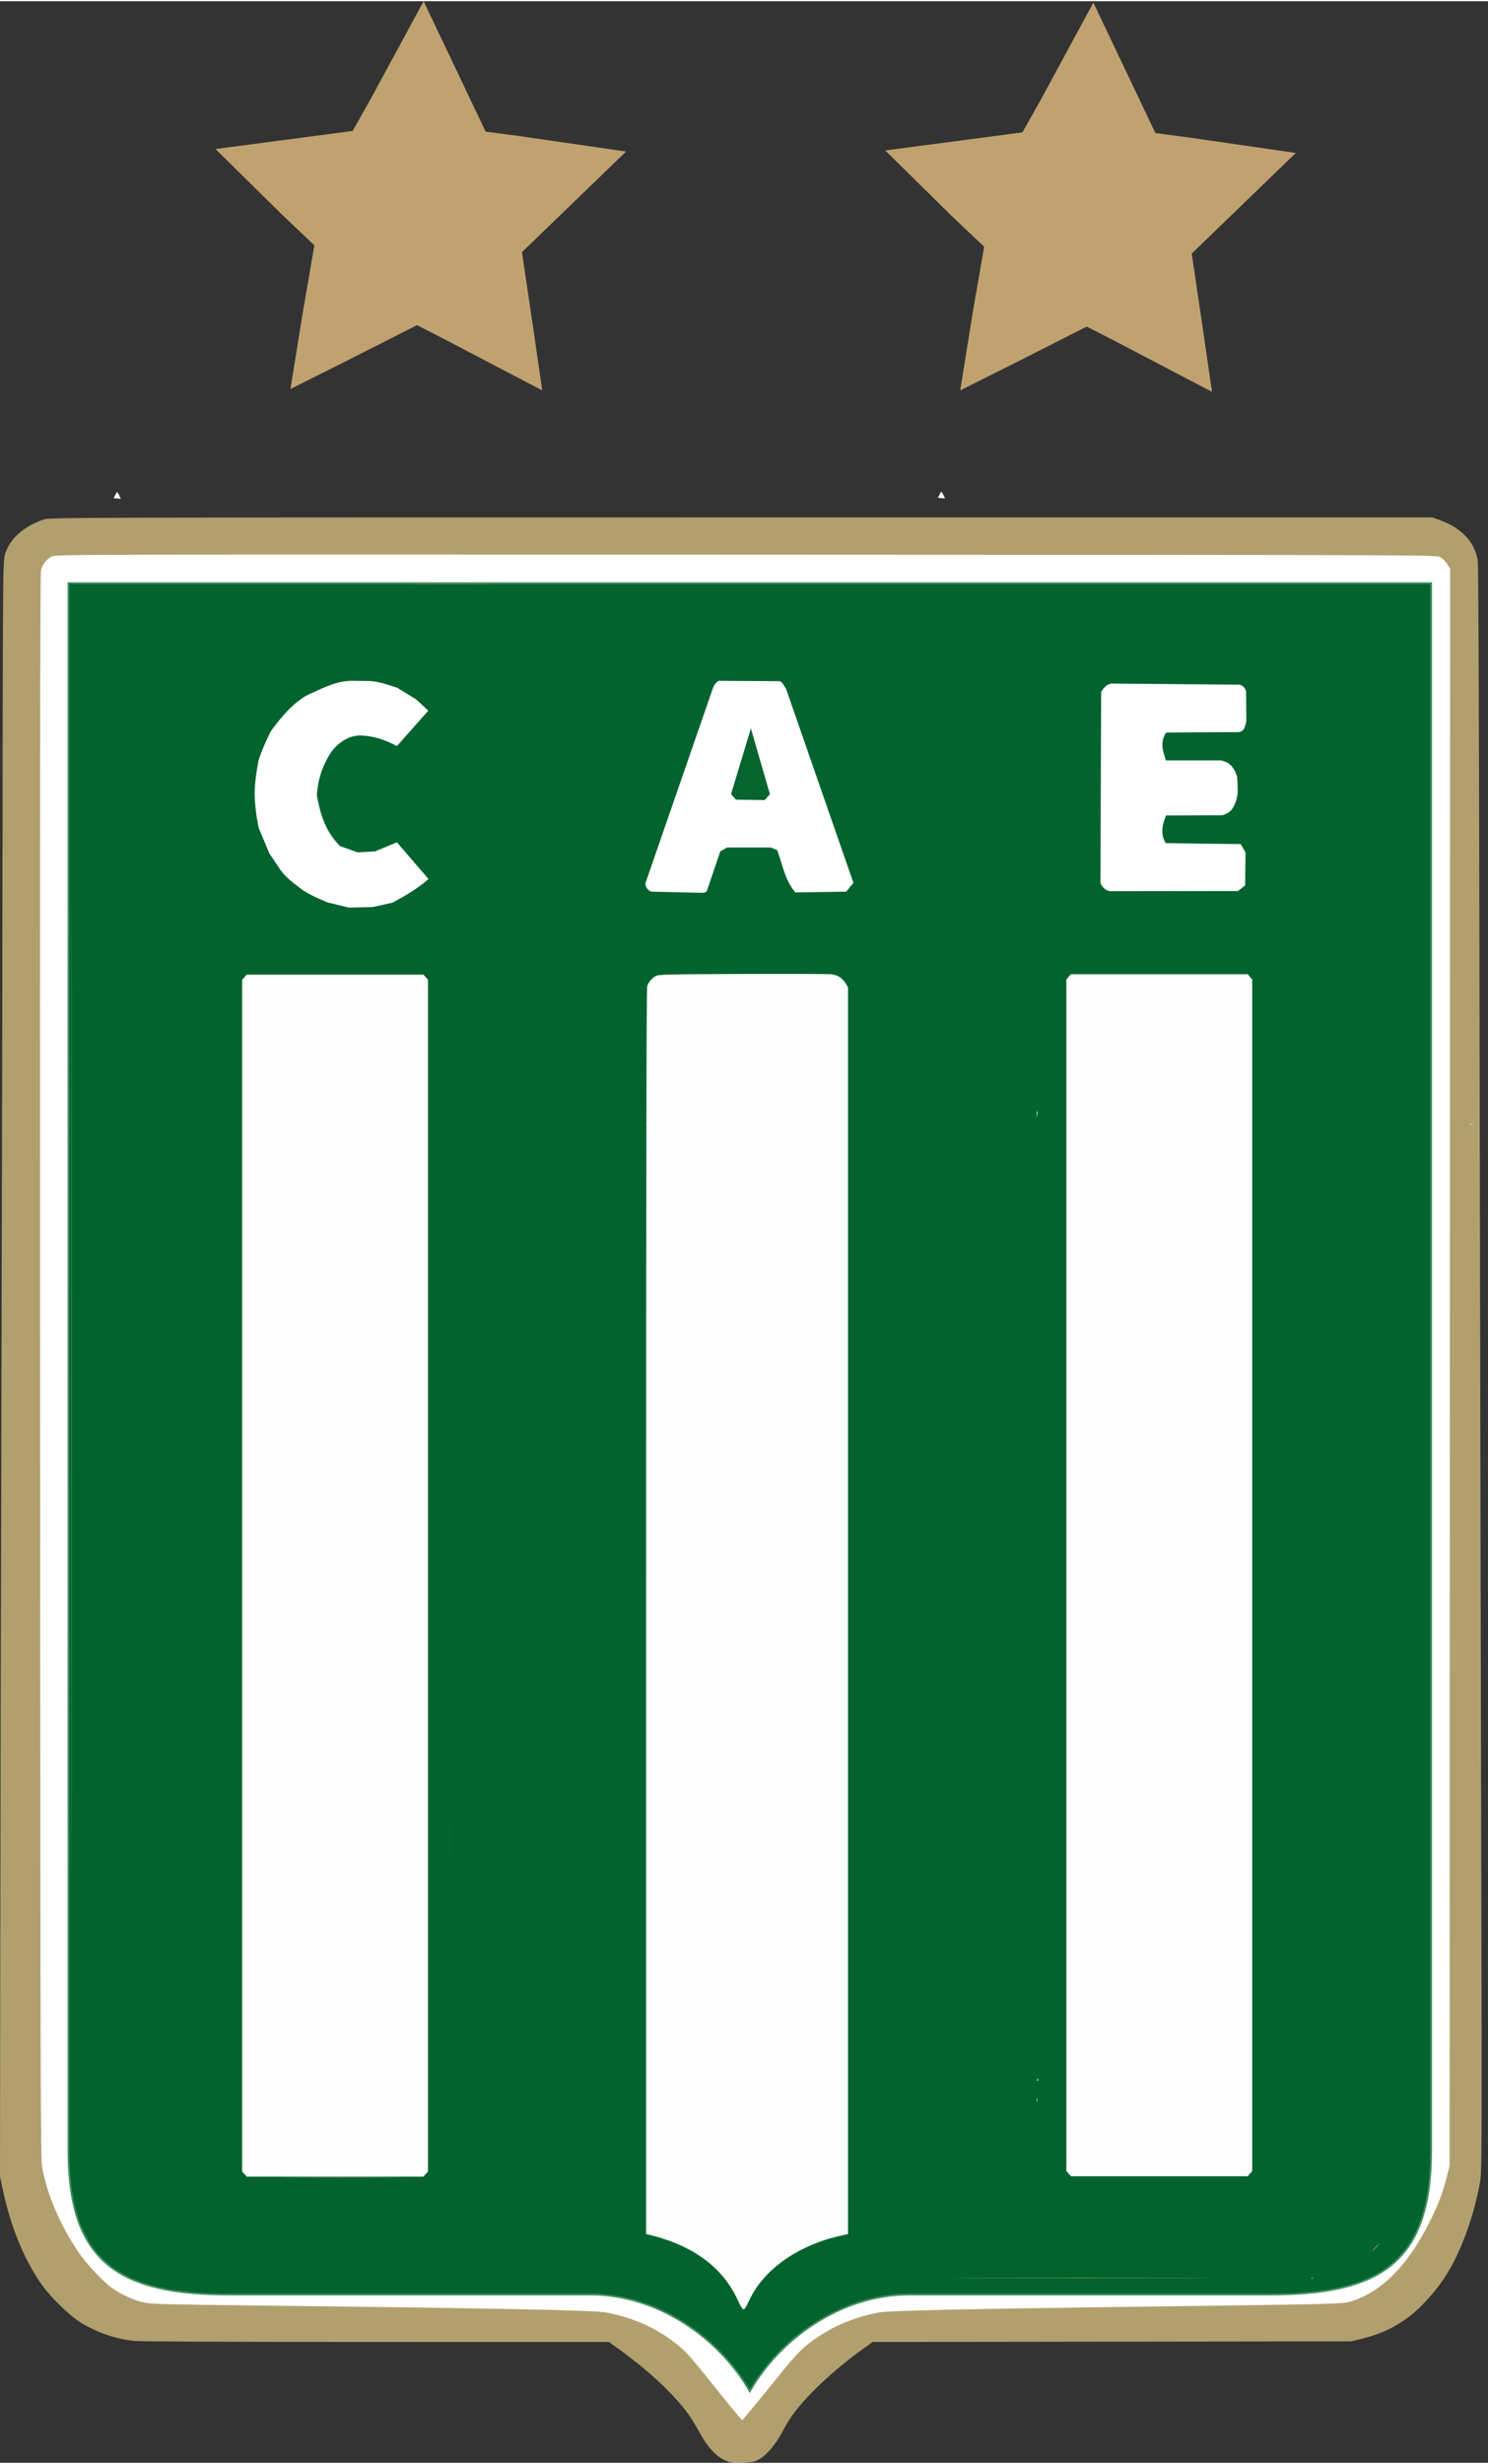
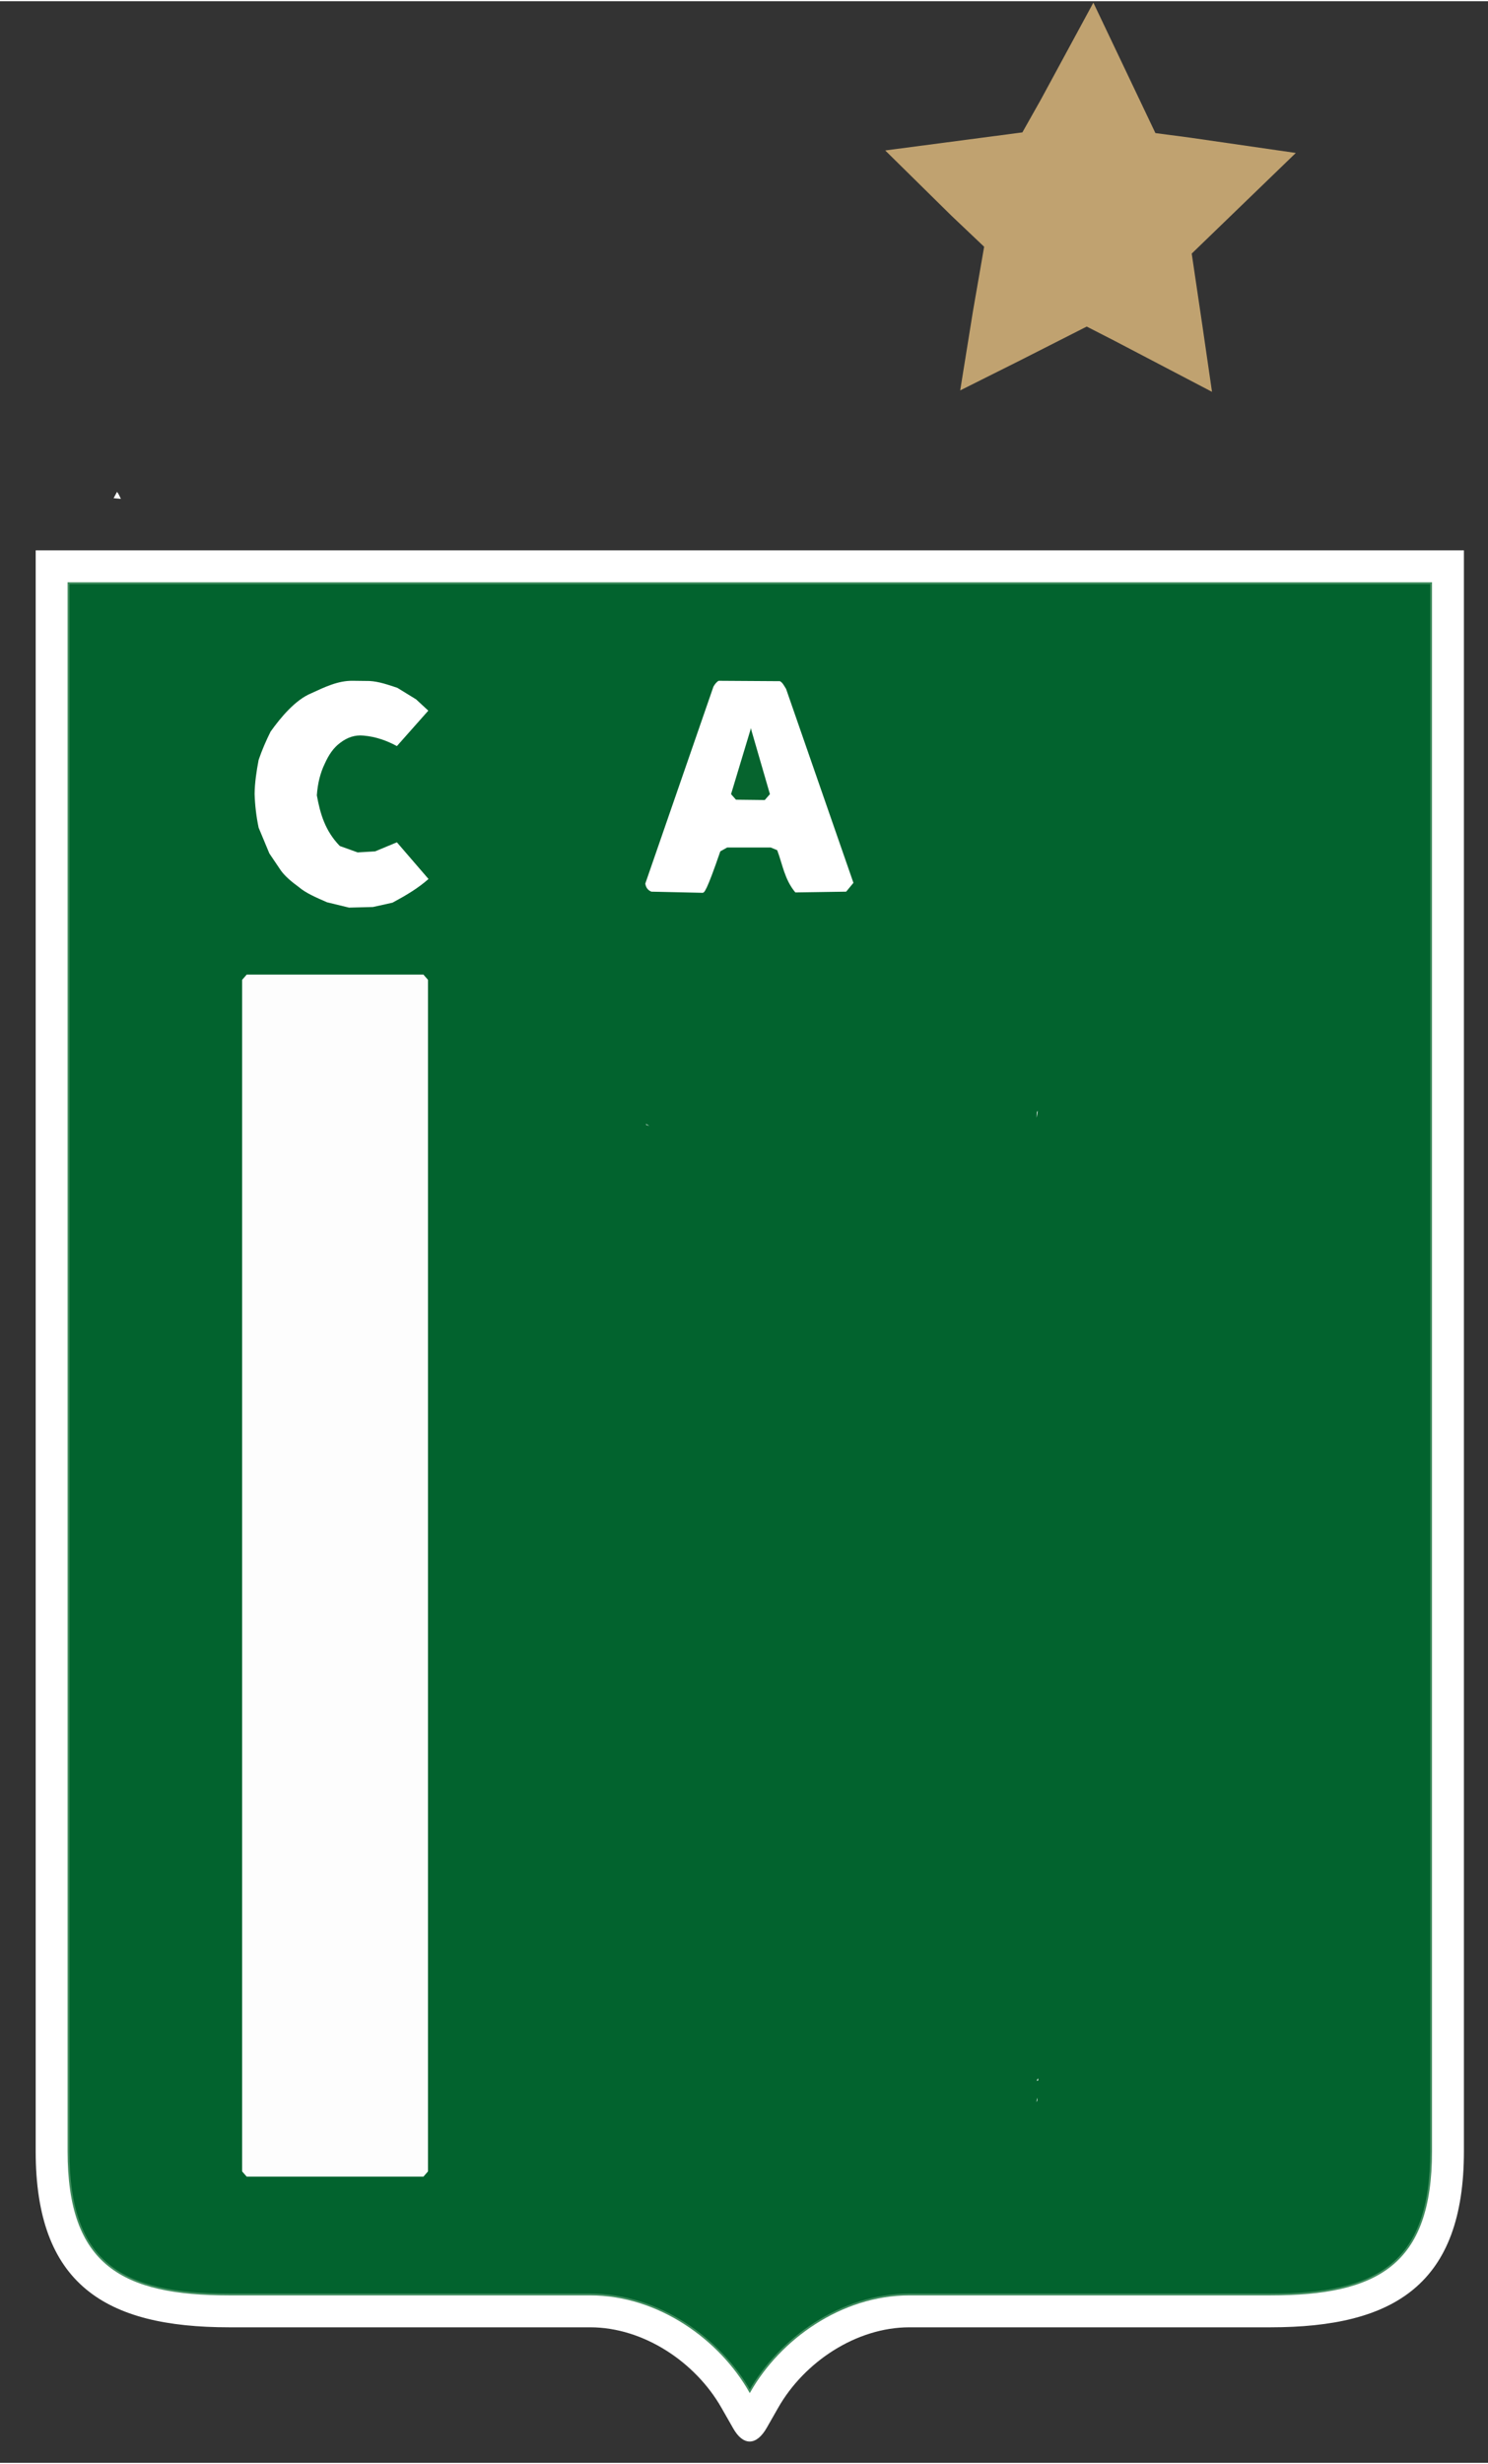
<svg xmlns="http://www.w3.org/2000/svg" width="604px" height="1000px" viewBox="0 0 604 999" version="1.1">
  <rect x="0" y="0" width="604" height="999" fill="#333333" stroke="none" />
  <g id="surface1">
    <path style="fill-rule:nonzero;fill:rgb(100%,100%,100%);fill-opacity:1;stroke-width:20;stroke-linecap:butt;stroke-linejoin:miter;stroke:rgb(100%,100%,100%);stroke-opacity:1;stroke-miterlimit:22.926;" d="M 10196.002 27708.169 C 9908.829 27205.132 9336.397 26822.956 8748.217 26822.956 L 4788.008 26822.956 C 3428.534 26822.956 2675.648 26351.226 2675.648 24901.64 L 2675.648 7352.102 L 18324.327 7352.102 L 18324.327 24901.64 C 18324.327 26351.226 17571.441 26822.956 16211.967 26822.956 L 12251.864 26822.956 C 11663.685 26822.956 11091.146 27205.132 10803.972 27708.169 L 10677.463 27929.872 C 10567.126 28123.036 10432.955 28123.249 10327.194 27937.858 Z M 10196.002 27708.169 " transform="matrix(0.037,0,0,0.037,-84.145,-48.814)" />
    <path style="fill-rule:nonzero;fill:rgb(0.784%,38.824%,18.039%);fill-opacity:1;stroke-width:20;stroke-linecap:butt;stroke-linejoin:miter;stroke:rgb(25.49%,55.294%,37.255%);stroke-opacity:1;stroke-miterlimit:22.926;" d="M 3025.704 7702.12 L 17974.377 7702.12 L 17974.377 24901.64 C 17974.377 26147.306 17381.304 26472.939 16211.967 26472.939 L 12251.864 26472.939 C 11492.381 26472.939 10824.188 26966.711 10499.987 27534.598 C 10175.786 26966.711 9507.701 26472.939 8748.217 26472.939 L 4788.008 26472.939 C 3618.671 26472.939 3025.704 26147.306 3025.704 24901.64 Z M 3025.704 7702.12 " transform="matrix(0.037,0,0,0.037,-84.145,-48.814)" />
-     <path style=" stroke:none;fill-rule:nonzero;fill:rgb(75.294%,63.529%,43.922%);fill-opacity:1;" d="M 87.465 59.977 L 114.398 86.52 L 127.617 99.059 L 123.082 125.211 L 117.902 157.363 L 141.973 145.312 L 169.254 131.453 L 180.402 137.164 L 220.113 157.949 L 216.168 130.82 L 211.875 101.84 L 254.137 60.996 L 211.23 54.785 L 197.137 52.922 L 171.953 0 L 150.605 39.398 L 143.141 52.648 Z M 87.465 59.977 " />
    <path style=" stroke:none;fill-rule:evenodd;fill:rgb(75.294%,63.529%,43.922%);fill-opacity:1;" d="M 359.32 60.559 L 386.258 87.102 L 399.477 99.641 L 394.938 125.789 L 389.758 157.941 L 413.832 145.891 L 441.113 132.035 L 452.262 137.742 L 491.973 158.527 L 488.027 131.402 L 483.734 102.418 L 525.992 61.574 L 483.09 55.367 L 468.996 53.504 L 443.812 0.582 L 422.465 39.98 L 415 53.227 Z M 359.32 60.559 " />
-     <path style=" stroke:none;fill-rule:nonzero;fill:rgb(100%,100%,100%);fill-opacity:1;" d="M 473.188 341.676 C 470.941 338.02 471.758 334.242 473.297 330.441 L 496.266 330.355 C 497.629 329.789 499.012 329.406 500.234 327.707 C 500.973 326.555 501.477 325.324 501.887 324.062 C 502.051 323.309 502.062 322.73 502.383 321.703 C 502.465 319.395 502.328 318.742 502.324 317.219 L 502.16 314.68 L 501.336 312.469 L 500.012 310.484 L 498.359 309.047 L 495.883 308.109 L 473.242 308.109 C 472.195 304.508 470.605 300.992 473.352 296.793 L 502.82 296.625 C 503.91 296.422 504.762 295.891 505.191 294.805 L 505.906 292.32 L 505.797 280.176 C 505.422 278.617 504.496 277.816 503.316 277.359 L 451.098 276.918 C 449.441 277.141 448.102 278.402 446.965 280.34 L 446.691 357.852 C 447.398 359.375 448.363 360.695 450.383 361.164 L 502.547 361.105 L 505.41 358.844 L 505.574 345.43 L 503.594 342.062 Z M 473.188 341.676 " />
-     <path style=" stroke:none;fill-rule:nonzero;fill:rgb(100%,100%,100%);fill-opacity:1;" d="M 261.934 358.098 L 289.605 278.133 C 290.289 276.977 290.992 276.141 291.734 275.793 L 316.621 275.949 C 317.836 276.695 318.336 277.969 319.074 279.066 L 346.418 357.789 L 343.473 361.371 L 322.844 361.684 C 318.434 356.434 317.668 350.316 315.473 344.539 L 312.855 343.445 L 295.172 343.445 L 292.387 345.004 L 286.984 360.906 C 286.613 361.797 285.867 361.738 285.184 361.84 L 264.391 361.371 C 262.859 360.734 262.16 359.566 261.934 358.098 Z M 261.934 358.098 " />
+     <path style=" stroke:none;fill-rule:nonzero;fill:rgb(100%,100%,100%);fill-opacity:1;" d="M 261.934 358.098 L 289.605 278.133 C 290.289 276.977 290.992 276.141 291.734 275.793 L 316.621 275.949 C 317.836 276.695 318.336 277.969 319.074 279.066 L 346.418 357.789 L 343.473 361.371 L 322.844 361.684 C 318.434 356.434 317.668 350.316 315.473 344.539 L 312.855 343.445 L 295.172 343.445 L 292.387 345.004 C 286.613 361.797 285.867 361.738 285.184 361.84 L 264.391 361.371 C 262.859 360.734 262.16 359.566 261.934 358.098 Z M 261.934 358.098 " />
    <path style=" stroke:none;fill-rule:nonzero;fill:rgb(2.353%,39.216%,18.039%);fill-opacity:1;" d="M 296.742 321.797 L 298.742 324.047 L 310.426 324.184 L 312.523 321.797 L 305.031 295.965 L 304.832 295 Z M 296.742 321.797 " />
    <path style=" stroke:none;fill-rule:nonzero;fill:rgb(100%,100%,100%);fill-opacity:1;" d="M 128.613 322.277 C 129.965 329.758 131.98 336.711 137.941 342.844 L 145.172 345.438 L 152.246 345.02 L 161.109 341.34 L 173.934 356.223 C 169.641 360.047 164.559 363.027 159.32 365.836 L 151.391 367.594 L 141.676 367.844 L 132.734 365.672 C 128.512 363.809 124.176 362.016 121.152 359.398 C 118.375 357.363 115.828 355.246 114.078 352.879 L 109.336 345.855 L 104.984 335.402 C 104.039 330.91 103.488 326.34 103.352 321.691 C 103.391 317.258 104.137 312.32 104.98 307.918 C 106.316 303.969 107.973 300.16 109.824 296.434 C 113.93 290.676 119.863 283.543 126.281 280.887 C 131.75 278.367 137.188 275.707 143.152 275.789 L 149.992 275.871 C 153.898 276.09 157.566 277.426 161.262 278.633 L 168.883 283.312 L 173.855 287.91 L 161.109 302.293 C 157.082 300.121 152.699 298.473 147.504 298.027 C 144.062 297.691 140.953 298.77 138.098 300.957 C 135.281 303.031 133.383 305.984 131.879 309.316 C 130 313.152 128.941 317.492 128.613 322.277 Z M 128.613 322.277 " />
-     <path style=" stroke:none;fill-rule:nonzero;fill:rgb(69.804%,62.353%,43.137%);fill-opacity:1;" d="M 471.098 69.242 C 470.926 69.391 470.754 69.543 470.629 69.734 C 470.629 69.738 470.629 69.738 470.625 69.742 C 470.816 69.578 471.012 69.426 471.188 69.246 C 471.207 69.223 471.121 69.219 471.098 69.242 Z M 300.887 209.488 C 30 209.488 20.211 209.516 17.91 210.285 C 10.867 212.645 5.562 216.758 3.105 221.773 C 1.766 224.504 1.695 224.914 1.402 231.625 C 1.234 235.477 1.074 276.109 1.051 321.918 C 1.027 367.727 0.828 471.945 0.609 553.516 C 0.395 635.09 0.164 742.539 0.105 792.293 L 0 882.758 L 1.203 888.41 C 4.297 902.957 9.363 915.488 16.32 925.816 C 19.969 931.23 27.883 939.047 32.805 942.098 C 39.238 946.082 46.645 948.645 54.27 949.523 C 56.566 949.789 93.785 949.953 152.578 949.961 L 247.195 949.973 L 251.039 952.742 C 265.297 963.02 276.754 974.242 281.715 982.793 C 282.684 984.465 284.23 987.141 285.145 988.734 C 287.531 992.891 290.715 996.207 293.801 997.758 C 296.277 999 296.652 999.062 301.031 998.957 C 304.43 998.875 306.078 998.637 307.266 998.059 C 310.992 996.242 314.914 991.648 318.254 985.188 C 320.836 980.195 324.5 975.52 330.723 969.273 C 336.316 963.66 343.855 957.328 350.738 952.461 L 354.254 949.973 L 451.414 949.84 L 548.574 949.703 L 552.254 948.785 C 559.855 946.879 564.375 944.926 569.98 941.129 C 576.227 936.898 583.324 929.078 587.926 921.367 C 593.562 911.93 598.426 898.211 600.711 885.332 C 601.555 880.566 601.559 878.703 601.176 715.277 C 600.965 624.395 600.672 478.012 600.531 389.984 C 600.367 289.164 600.113 228.883 599.848 227.102 C 598.727 219.621 593.41 213.863 584.66 210.652 L 581.484 209.488 Z M 302.902 224.602 C 578.309 224.707 582.809 224.723 584.465 225.551 C 585.477 226.055 586.641 227.168 587.391 228.355 L 588.633 230.324 L 588.52 554.367 L 588.402 878.41 L 587.258 882.977 C 585.617 889.496 583.773 894.324 580.23 901.379 C 571.43 918.898 561.027 929.438 548.574 933.449 C 545.137 934.555 544.012 934.582 464.785 935.602 C 394.445 936.508 360.578 937.242 356.965 937.941 C 348.695 939.531 341.594 942.117 335.418 945.785 C 328.16 950.09 324.246 953.562 318.441 960.828 C 316.434 963.34 311.785 969.066 308.109 973.551 C 304.438 978.035 301.363 981.707 301.281 981.707 C 301.047 981.707 293.75 972.824 286.629 963.871 C 283.105 959.449 279.223 954.891 278 953.75 C 269.277 945.605 258.625 940.363 245.895 937.957 C 241.16 937.062 199.34 936.238 103.215 935.156 C 69.711 934.777 61.668 934.574 58.832 934.027 C 54.809 933.254 49.281 930.781 45.469 928.051 C 41.77 925.398 35.105 918.301 31.93 913.625 C 24.496 902.684 19.266 890.543 17.145 879.293 C 16.449 875.613 16.395 855.152 16.277 554.168 C 16.188 320.66 16.285 232.441 16.633 231.016 C 17.273 228.395 18.938 226.305 21.18 225.312 C 22.98 224.512 29.609 224.492 302.902 224.602 Z M 166.578 236.344 C 166.648 236.344 166.766 236.348 166.84 236.344 C 166.977 236.344 166.43 236.344 166.578 236.344 Z M 166.84 236.344 C 158.258 236.41 165.059 236.465 183.105 236.465 C 201.445 236.465 209.012 236.41 199.918 236.344 C 190.898 236.281 176.102 236.281 166.84 236.344 Z M 29.062 402.523 C 29.004 314.293 28.953 386.352 28.953 562.652 C 28.953 738.949 29.004 811.137 29.062 723.066 C 29.125 634.996 29.125 490.754 29.062 402.523 Z M 182.332 739.938 C 182.344 736.199 182.34 770.359 182.352 759.566 C 182.355 754.172 182.348 745.898 182.352 739.957 C 182.344 739.953 182.34 739.945 182.332 739.938 Z M 119.164 883.086 C 108.129 883.148 117.031 883.203 138.941 883.203 C 160.852 883.203 169.879 883.148 159 883.086 C 148.121 883.02 130.195 883.02 119.164 883.086 Z M 560 909.941 C 559.883 909.941 559.125 910.625 558.316 911.465 C 557.508 912.301 556.945 912.984 557.062 912.984 C 557.184 912.984 557.941 912.301 558.75 911.465 C 559.559 910.625 560.121 909.941 560 909.941 Z M 396.691 923.969 C 373.293 924.027 392.438 924.082 439.238 924.082 C 486.035 924.082 505.18 924.027 481.781 923.969 C 458.379 923.906 420.094 923.906 396.691 923.969 Z M 532.254 923.996 C 531.91 924.137 532.012 924.238 532.516 924.258 C 532.973 924.277 533.227 924.176 533.082 924.031 C 532.941 923.887 532.566 923.871 532.254 923.996 Z M 532.254 923.996 " />
-     <path style=" stroke:none;fill-rule:nonzero;fill:rgb(99.216%,99.216%,99.216%);fill-opacity:1;" d="M 382.055 198.949 C 381.574 199.797 381.145 200.676 380.672 201.527 C 381.629 201.633 382.594 201.668 383.551 201.773 C 383.574 201.777 383.598 201.777 383.621 201.777 C 383.148 200.727 382.668 199.703 382.055 198.949 Z M 434.703 394.863 L 433.77 395.93 L 432.84 396.996 L 432.84 880.578 L 433.77 881.648 L 434.703 882.715 L 506.426 882.715 L 507.359 881.648 L 508.289 880.578 L 508.289 396.996 L 507.359 395.93 L 506.426 394.863 Z M 755.746 450.105 C 755.641 450.316 755.457 450.5 755.43 450.738 C 755.371 451.293 755.383 452.207 755.352 452.945 C 755.562 452.023 755.723 451.082 755.746 450.105 Z M 596.777 455.492 C 596.789 455.598 596.801 455.703 596.812 455.809 C 597.25 455.977 597.68 456.148 598.148 456.277 C 597.641 455.977 597.266 455.773 596.777 455.492 Z M 756 842.84 C 755.797 842.973 755.621 843.23 755.348 843.781 C 755.676 843.754 755.77 843.688 755.965 843.672 C 755.969 843.395 755.996 843.117 756 842.84 Z M 755.684 850.672 C 755.672 850.707 755.66 850.719 755.648 850.758 C 755.32 851.77 755.102 853.211 755.645 851.691 C 755.68 851.352 755.656 851.008 755.684 850.672 Z M 755.684 850.672 " />
    <path style=" stroke:none;fill-rule:evenodd;fill:rgb(99.216%,99.216%,99.216%);fill-opacity:1;" d="M 47.5 199.109 C 47.016 199.957 46.59 200.836 46.117 201.688 C 47.074 201.797 48.035 201.828 48.992 201.938 C 49.016 201.938 49.043 201.938 49.066 201.941 C 48.594 200.887 48.109 199.863 47.5 199.109 Z M 100.145 395.023 L 99.215 396.09 L 98.281 397.156 L 98.281 880.738 L 99.215 881.809 L 100.145 882.875 L 171.871 882.875 L 172.801 881.809 L 173.734 880.738 L 173.734 397.156 L 172.801 396.09 L 171.871 395.023 Z M 421.191 450.266 C 421.086 450.477 420.902 450.66 420.875 450.898 C 420.816 451.453 420.824 452.371 420.797 453.105 C 421.008 452.184 421.164 451.242 421.191 450.266 Z M 262.219 455.652 C 262.23 455.758 262.246 455.863 262.258 455.969 C 262.691 456.137 263.125 456.309 263.594 456.438 C 263.082 456.137 262.711 455.938 262.219 455.652 Z M 421.441 843 C 421.242 843.133 421.066 843.391 420.793 843.941 C 421.121 843.914 421.215 843.848 421.406 843.832 C 421.414 843.555 421.438 843.277 421.441 843 Z M 421.129 850.832 C 421.117 850.867 421.105 850.879 421.09 850.918 C 420.762 851.93 420.543 853.371 421.09 851.852 C 421.121 851.512 421.102 851.168 421.129 850.832 Z M 421.129 850.832 " />
-     <path style=" stroke:none;fill-rule:nonzero;fill:rgb(99.216%,99.216%,99.216%);fill-opacity:1;" d="M 582.438 263.332 C 582.07 263.391 581.68 263.371 581.309 263.41 C 581.562 263.422 581.82 263.434 582.074 263.445 C 582.195 263.406 582.562 263.312 582.438 263.332 Z M 301.426 394.766 C 270.586 394.887 267.199 394.973 266.102 395.633 C 264.531 396.582 263.238 398.125 262.699 399.691 C 262.395 400.566 262.266 475.699 262.266 653.551 L 262.266 906.16 L 263.176 906.375 C 281.164 910.648 293.438 919.645 299.457 932.977 C 300.539 935.375 301.391 936.734 301.809 936.734 C 302.215 936.734 303.004 935.527 303.918 933.504 C 308.586 923.152 318.477 914.703 331.906 909.594 C 335.359 908.281 337.422 907.695 343.312 906.367 L 344.219 906.16 L 344.219 400.125 L 343.301 398.629 C 341.988 396.492 340.055 395.223 337.637 394.906 C 336.484 394.754 320.188 394.691 301.426 394.766 Z M 301.426 394.766 " />
  </g>
</svg>